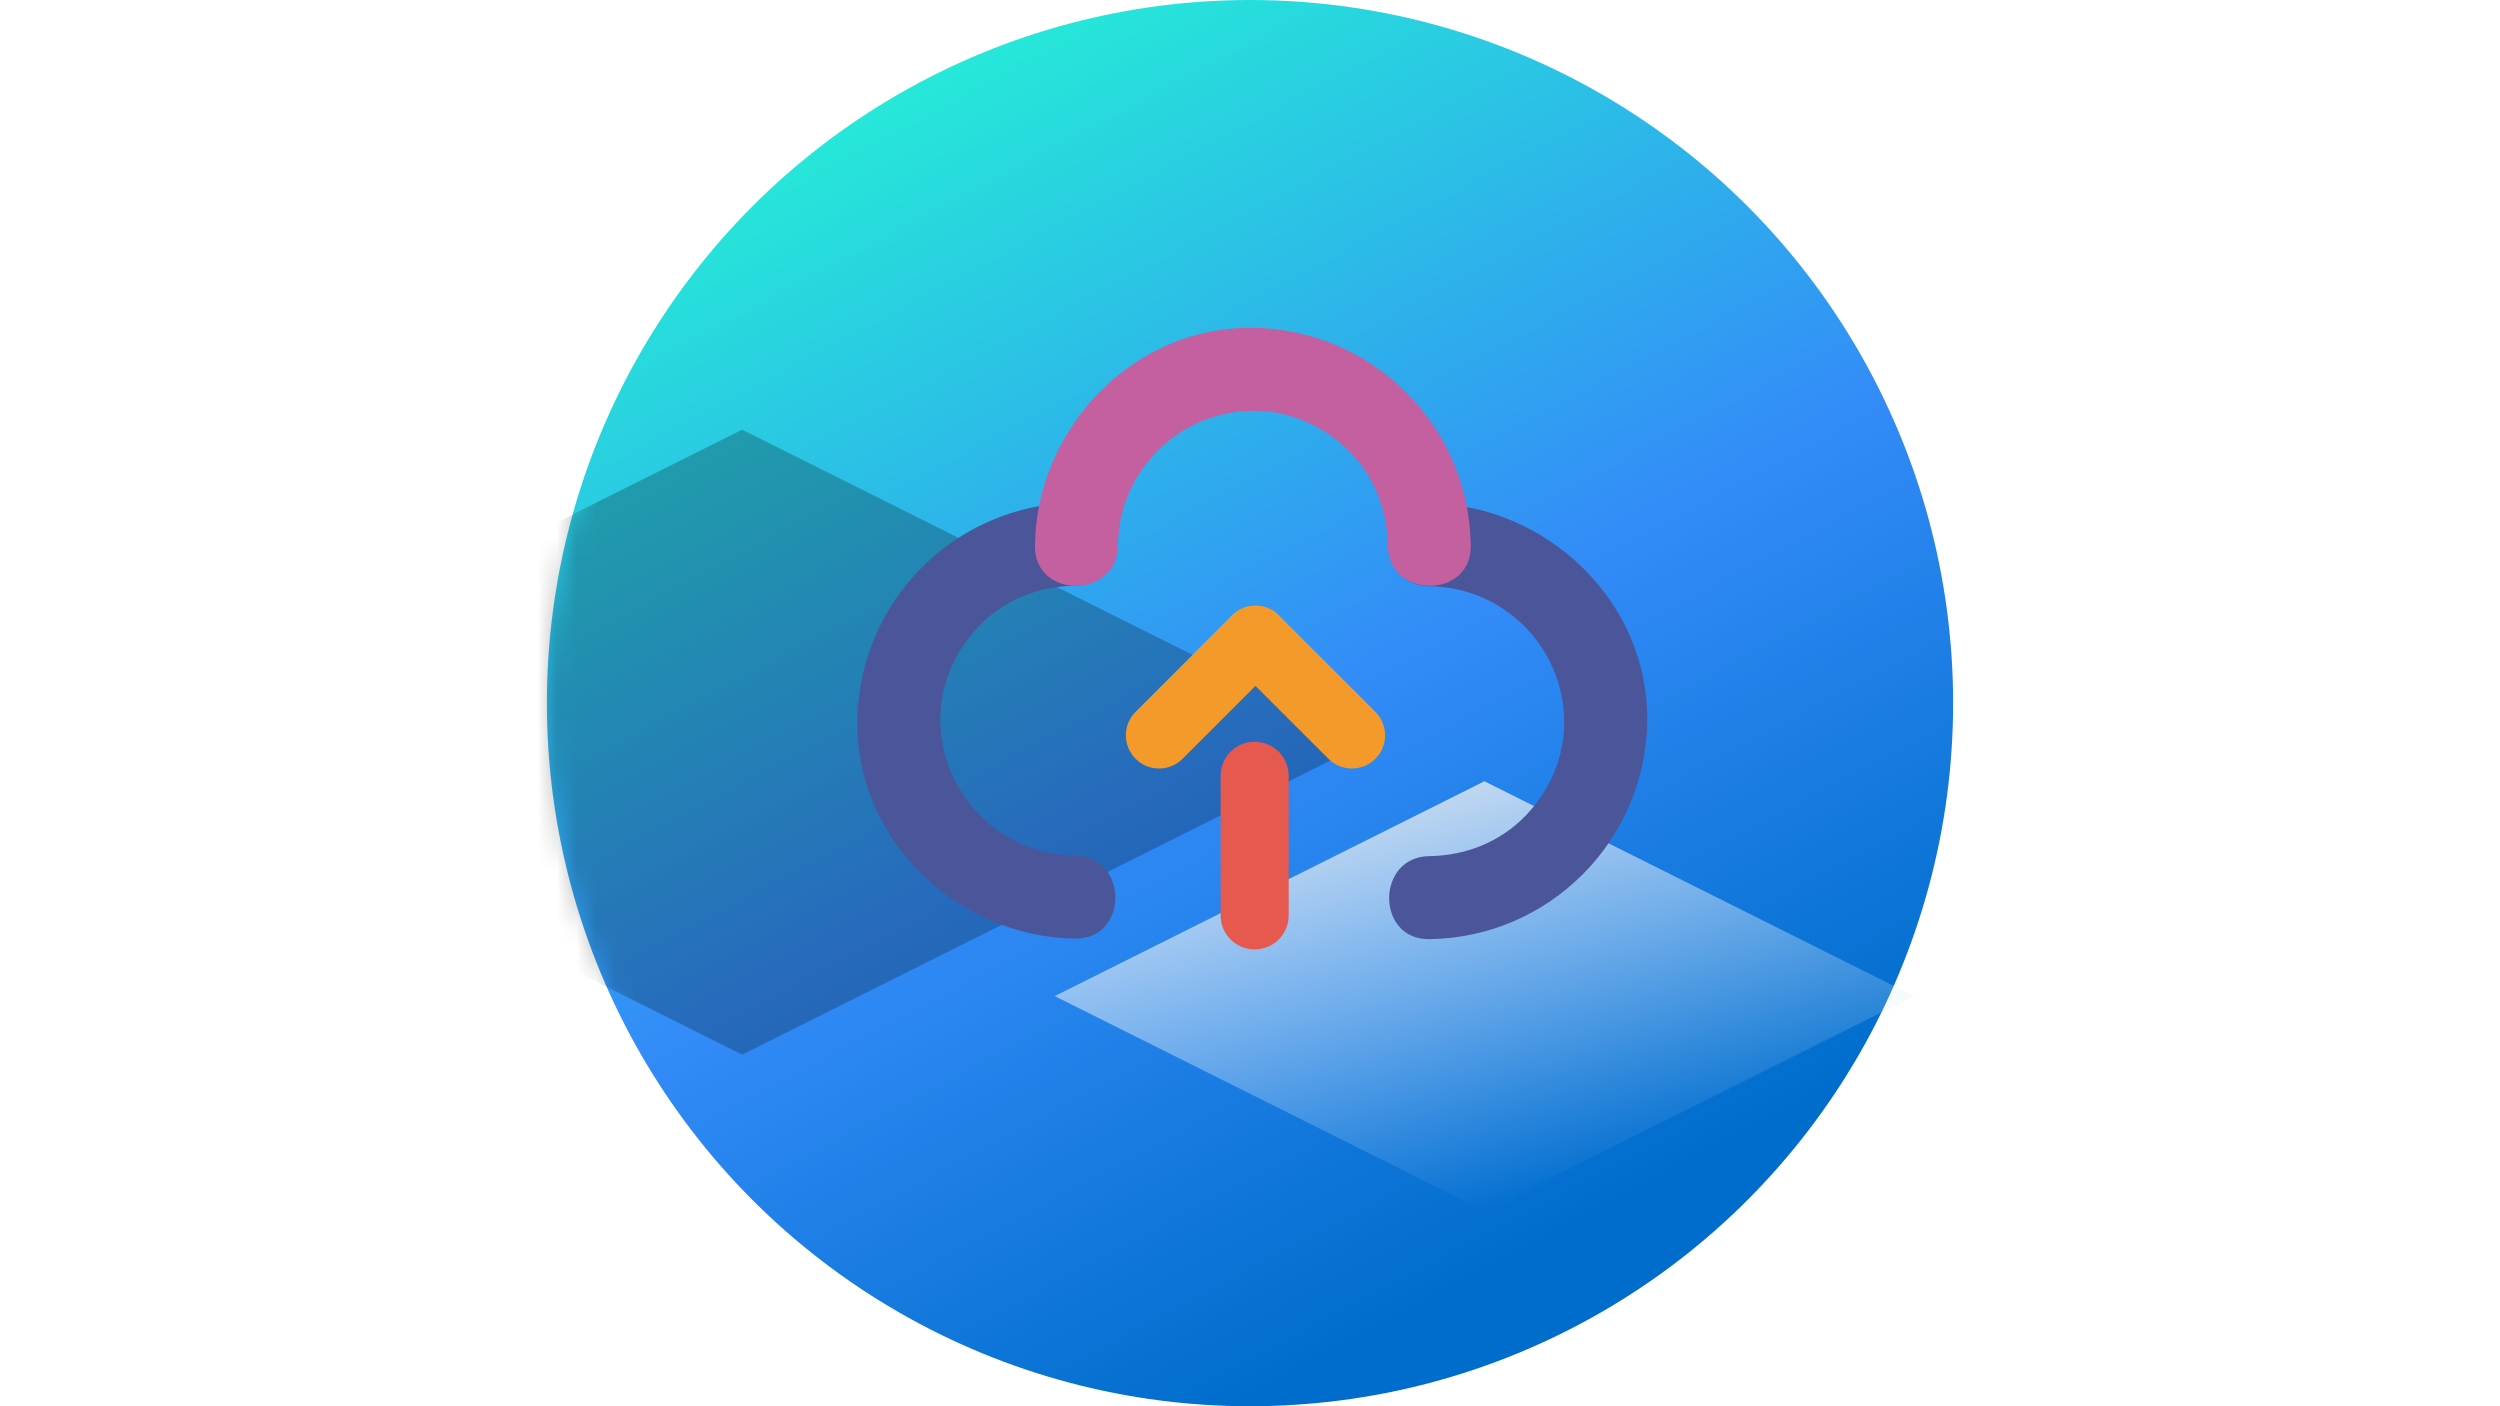
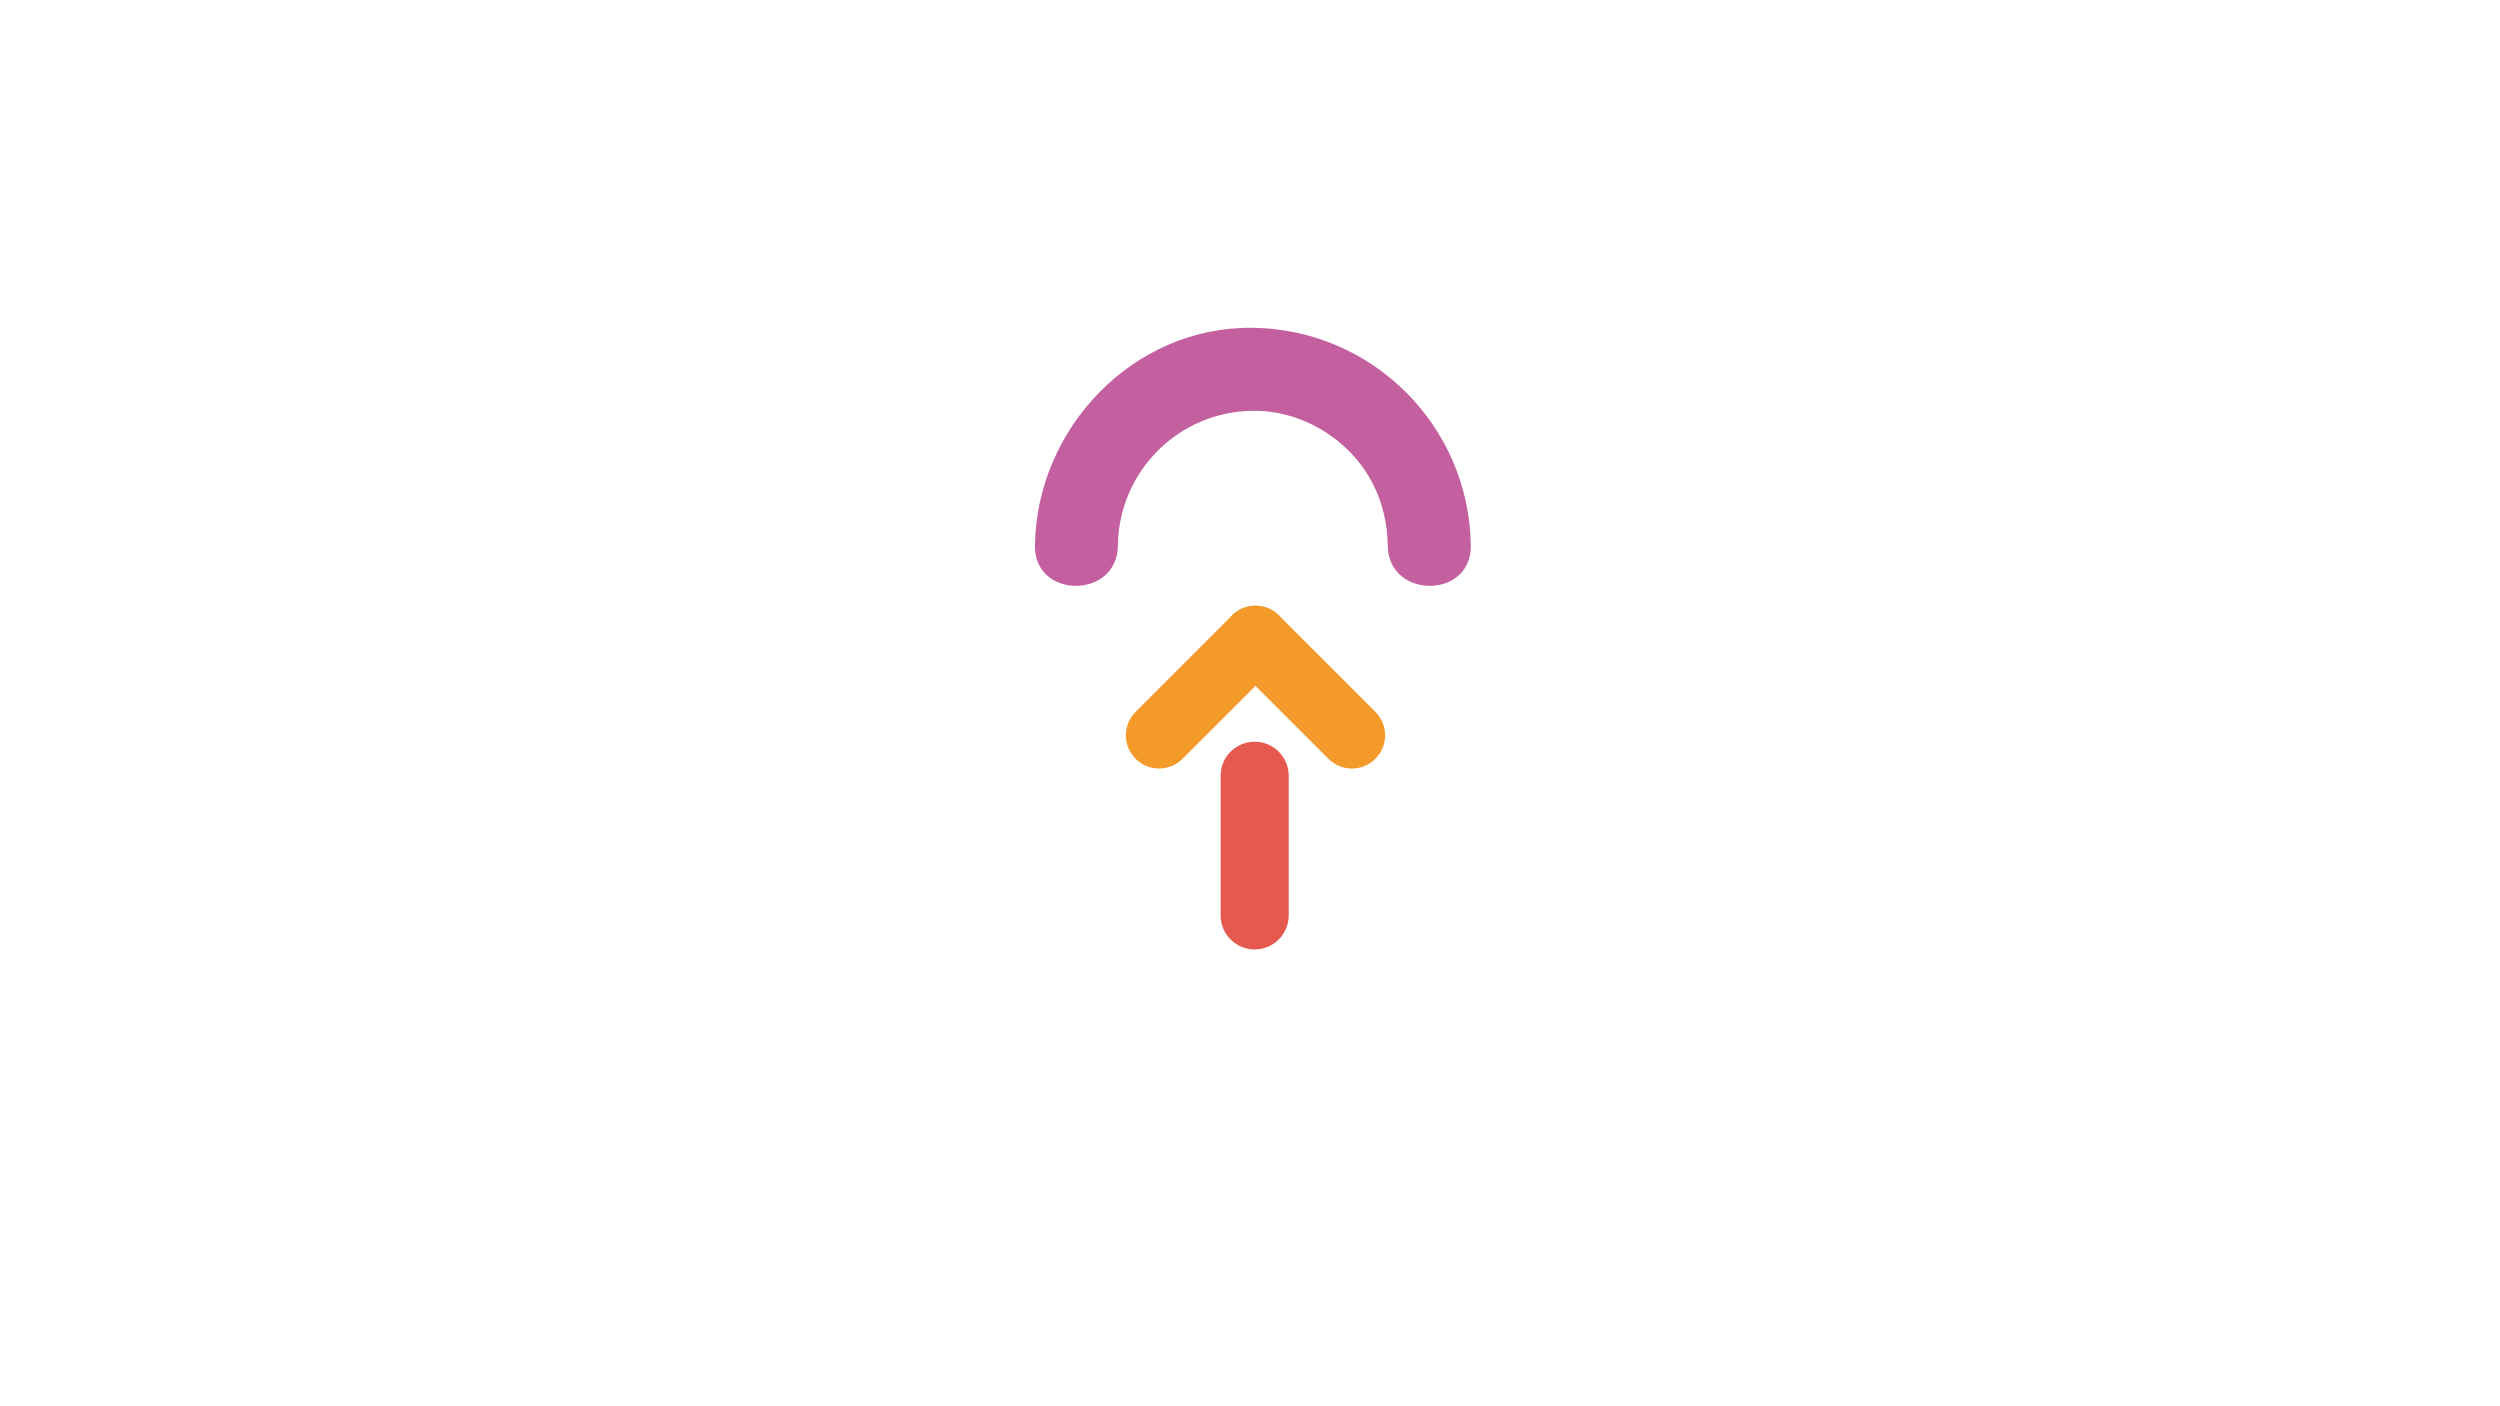
<svg xmlns="http://www.w3.org/2000/svg" xmlns:xlink="http://www.w3.org/1999/xlink" version="1.1" id="图层_1" x="0px" y="0px" width="128px" height="72px" viewBox="0 0 128 72" enable-background="new 0 0 128 72" xml:space="preserve">
  <filter filterUnits="objectBoundingBox" y="-68.8%" x="-40.6%" width="181.2%" height="262.5%" id="d">
    <feOffset in="SourceAlpha" dy="4" result="shadowOffsetOuter1" />
    <feGaussianBlur in="shadowOffsetOuter1" result="shadowBlurOuter1" stdDeviation="8" />
    <feColorMatrix in="shadowBlurOuter1" values="0 0 0 0 0.208 0 0 0 0 0.145 0 0 0 0 0.827 0 0 0 0.16 0">
		</feColorMatrix>
  </filter>
  <g transform="translate(28)">
    <g>
      <linearGradient id="a_2_" gradientUnits="userSpaceOnUse" x1="-531.817" y1="11.565" x2="-532.308" y2="10.642" gradientTransform="matrix(72 0 0 72 38341.625 -768.875)">
        <stop offset="0" style="stop-color:#006DCC" />
        <stop offset="0.4" style="stop-color:#338BF8" />
        <stop offset="1" style="stop-color:#23FAD2" />
      </linearGradient>
-       <circle id="a_1_" fill="url(#a_2_)" cx="36" cy="36" r="36" />
    </g>
    <defs>
      <filter id="Adobe_OpacityMaskFilter" filterUnits="userSpaceOnUse" x="-47.984" y="-4.016" width="116" height="84">
        <feColorMatrix type="matrix" values="1 0 0 0 0  0 1 0 0 0  0 0 1 0 0  0 0 0 1 0" />
      </filter>
    </defs>
    <mask maskUnits="userSpaceOnUse" x="-47.984" y="-4.016" width="116" height="84" id="c">
      <g filter="url(#Adobe_OpacityMaskFilter)">
        <circle id="a" fill="#FFFFFF" cx="36" cy="36" r="36" />
      </g>
    </mask>
    <g opacity="0.24" mask="url(#c)">
      <g filter="url(#d)">
-         <path id="e_3_" d="M10,18l-32,16l32,16l32-16L10,18z" />
-       </g>
+         </g>
      <g>
-         <path id="e_1_" fill="none" d="M10,18l-32,16l32,16l32-16L10,18z" />
-       </g>
+         </g>
    </g>
  </g>
  <linearGradient id="SVGID_1_" gradientUnits="userSpaceOnUse" x1="-472.202" y1="34.851" x2="-471.702" y2="35.851" gradientTransform="matrix(44 0 0 22 20839.688 -728.906)">
    <stop offset="0" style="stop-color:#EEEEEE" />
    <stop offset="1" style="stop-color:#C7E5FF;stop-opacity:0" />
  </linearGradient>
-   <path fill="url(#SVGID_1_)" d="M76,40L54,51l22,11l22-11L76,40z" />
  <g>
    <g>
      <g>
        <defs>
-           <rect id="SVGID_2_" x="43.893" y="16.75" width="40.453" height="31.91" />
-         </defs>
+           </defs>
        <clipPath id="SVGID_3_">
          <use xlink:href="#SVGID_2_" overflow="visible" />
        </clipPath>
-         <path clip-path="url(#SVGID_3_)" fill="#4A5699" d="M73.178,30.016c3.801,0.037,6.872,3.109,6.909,6.908     c0.022,1.803-0.728,3.527-1.946,4.807c-1.314,1.379-3.091,2.078-4.963,2.103c-2.736,0.035-2.74,4.285,0,4.25     c6.131-0.078,11.08-5.026,11.16-11.158c0.078-6.131-5.146-11.08-11.16-11.158C70.438,25.73,70.439,29.98,73.178,30.016     L73.178,30.016z M55.051,43.807c-3.799-0.037-6.869-3.108-6.906-6.908c-0.024-1.802,0.727-3.526,1.945-4.807     c1.314-1.381,3.091-2.078,4.961-2.102c2.739-0.035,2.743-4.285,0-4.25c-6.129,0.078-11.078,5.027-11.157,11.158     c-0.079,6.131,5.147,11.082,11.157,11.158C57.794,48.092,57.79,43.844,55.051,43.807L55.051,43.807z" />
+         <path clip-path="url(#SVGID_3_)" fill="#4A5699" d="M73.178,30.016c3.801,0.037,6.872,3.109,6.909,6.908     c0.022,1.803-0.728,3.527-1.946,4.807c-1.314,1.379-3.091,2.078-4.963,2.103c-2.736,0.035-2.74,4.285,0,4.25     c6.131-0.078,11.08-5.026,11.16-11.158c0.078-6.131-5.146-11.08-11.16-11.158C70.438,25.73,70.439,29.98,73.178,30.016     z M55.051,43.807c-3.799-0.037-6.869-3.108-6.906-6.908c-0.024-1.802,0.727-3.526,1.945-4.807     c1.314-1.381,3.091-2.078,4.961-2.102c2.739-0.035,2.743-4.285,0-4.25c-6.129,0.078-11.078,5.027-11.157,11.158     c-0.079,6.131,5.147,11.082,11.157,11.158C57.794,48.092,57.79,43.844,55.051,43.807L55.051,43.807z" />
      </g>
      <g>
        <defs>
          <rect id="SVGID_4_" x="43.893" y="16.75" width="40.453" height="31.91" />
        </defs>
        <clipPath id="SVGID_5_">
          <use xlink:href="#SVGID_4_" overflow="visible" />
        </clipPath>
        <path clip-path="url(#SVGID_5_)" fill="#C45FA0" d="M57.236,27.941c0.038-3.799,3.109-6.871,6.908-6.908     c1.805-0.022,3.526,0.727,4.807,1.945c1.382,1.316,2.078,3.092,2.102,4.963c0.037,2.738,4.286,2.742,4.252,0     c-0.078-6.131-5.029-11.079-11.16-11.158c-6.13-0.078-11.08,5.146-11.156,11.158C52.953,30.684,57.201,30.68,57.236,27.941     L57.236,27.941z" />
      </g>
    </g>
    <path fill="#F39A2B" d="M65.482,31.51c0.664,0.664,0.664,1.74,0,2.406l-4.936,4.934c-0.663,0.664-1.739,0.664-2.403,0   c-0.665-0.664-0.665-1.74,0-2.404l4.935-4.936C63.742,30.846,64.818,30.846,65.482,31.51L65.482,31.51z" />
    <path fill="#F39A2B" d="M63.079,31.51c0.665-0.664,1.741-0.664,2.403,0l4.938,4.936c0.663,0.664,0.663,1.74,0,2.404   c-0.665,0.664-1.74,0.664-2.404,0l-4.937-4.934C62.415,33.25,62.415,32.174,63.079,31.51L63.079,31.51z" />
    <path fill="#E5594F" d="M64.239,37.977c0.962,0,1.742,0.779,1.742,1.742v7.152c0,0.961-0.779,1.74-1.742,1.74   c-0.963,0-1.743-0.779-1.743-1.74v-7.152C62.496,38.756,63.276,37.977,64.239,37.977L64.239,37.977z" />
  </g>
</svg>